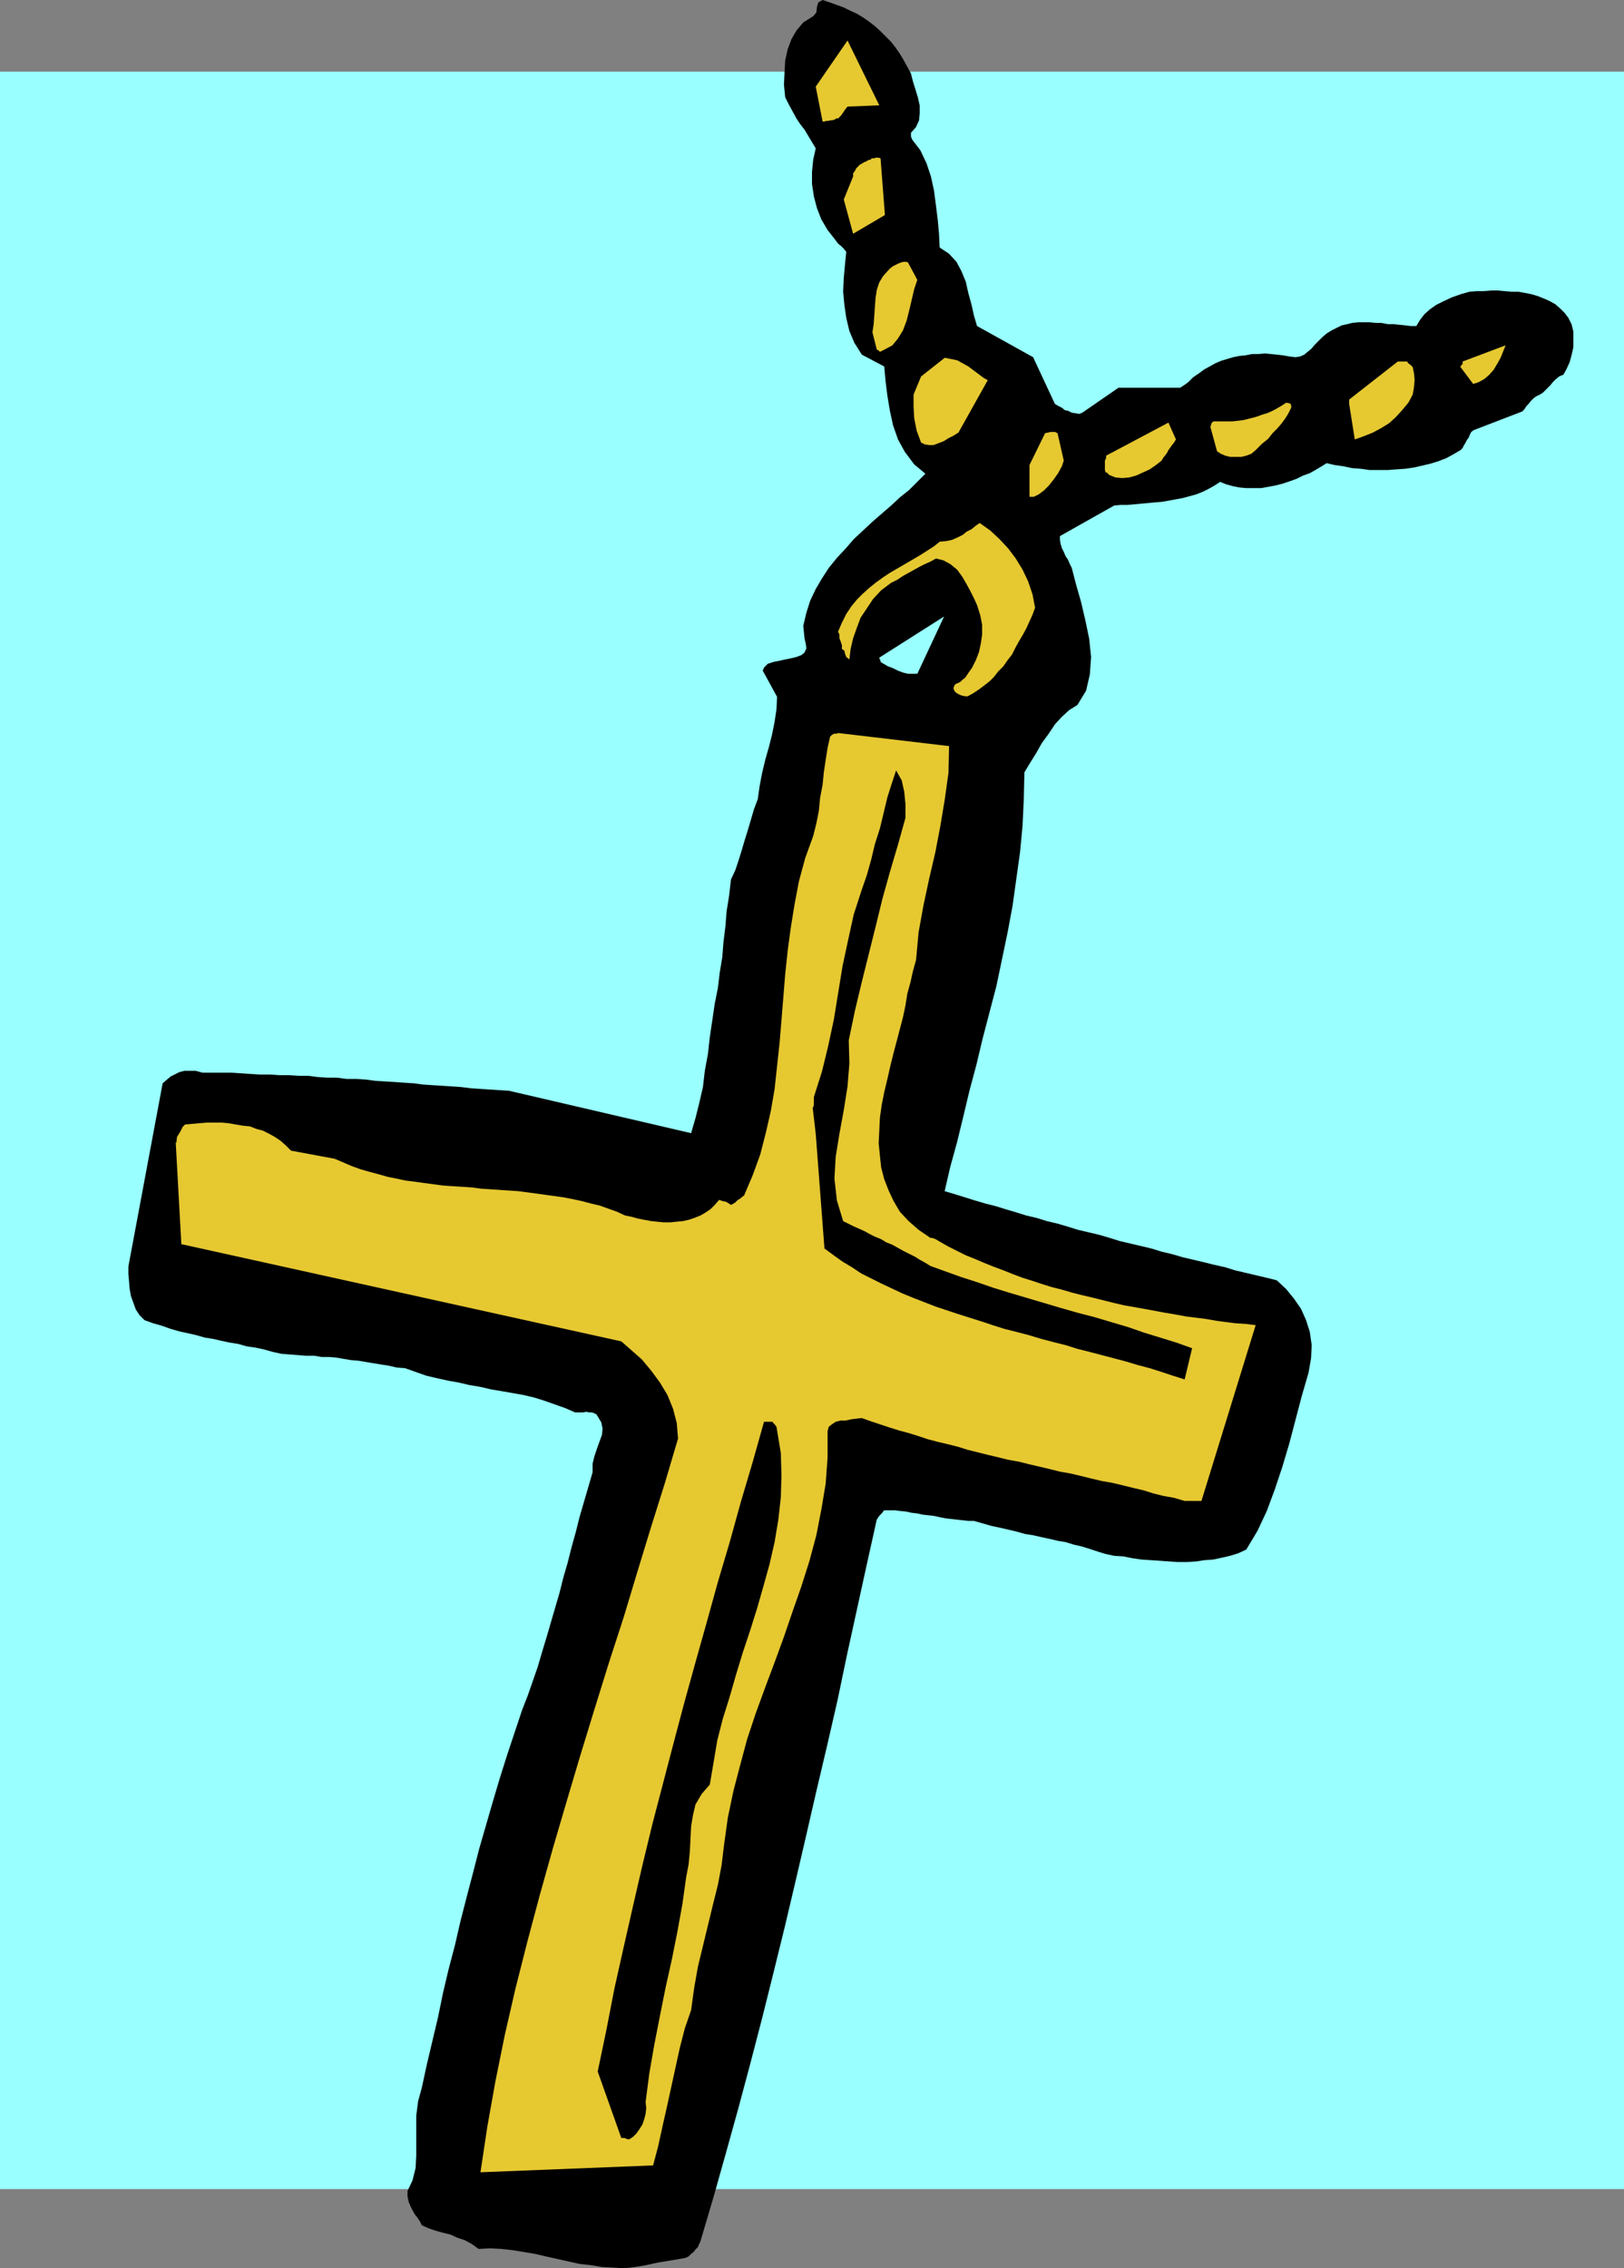
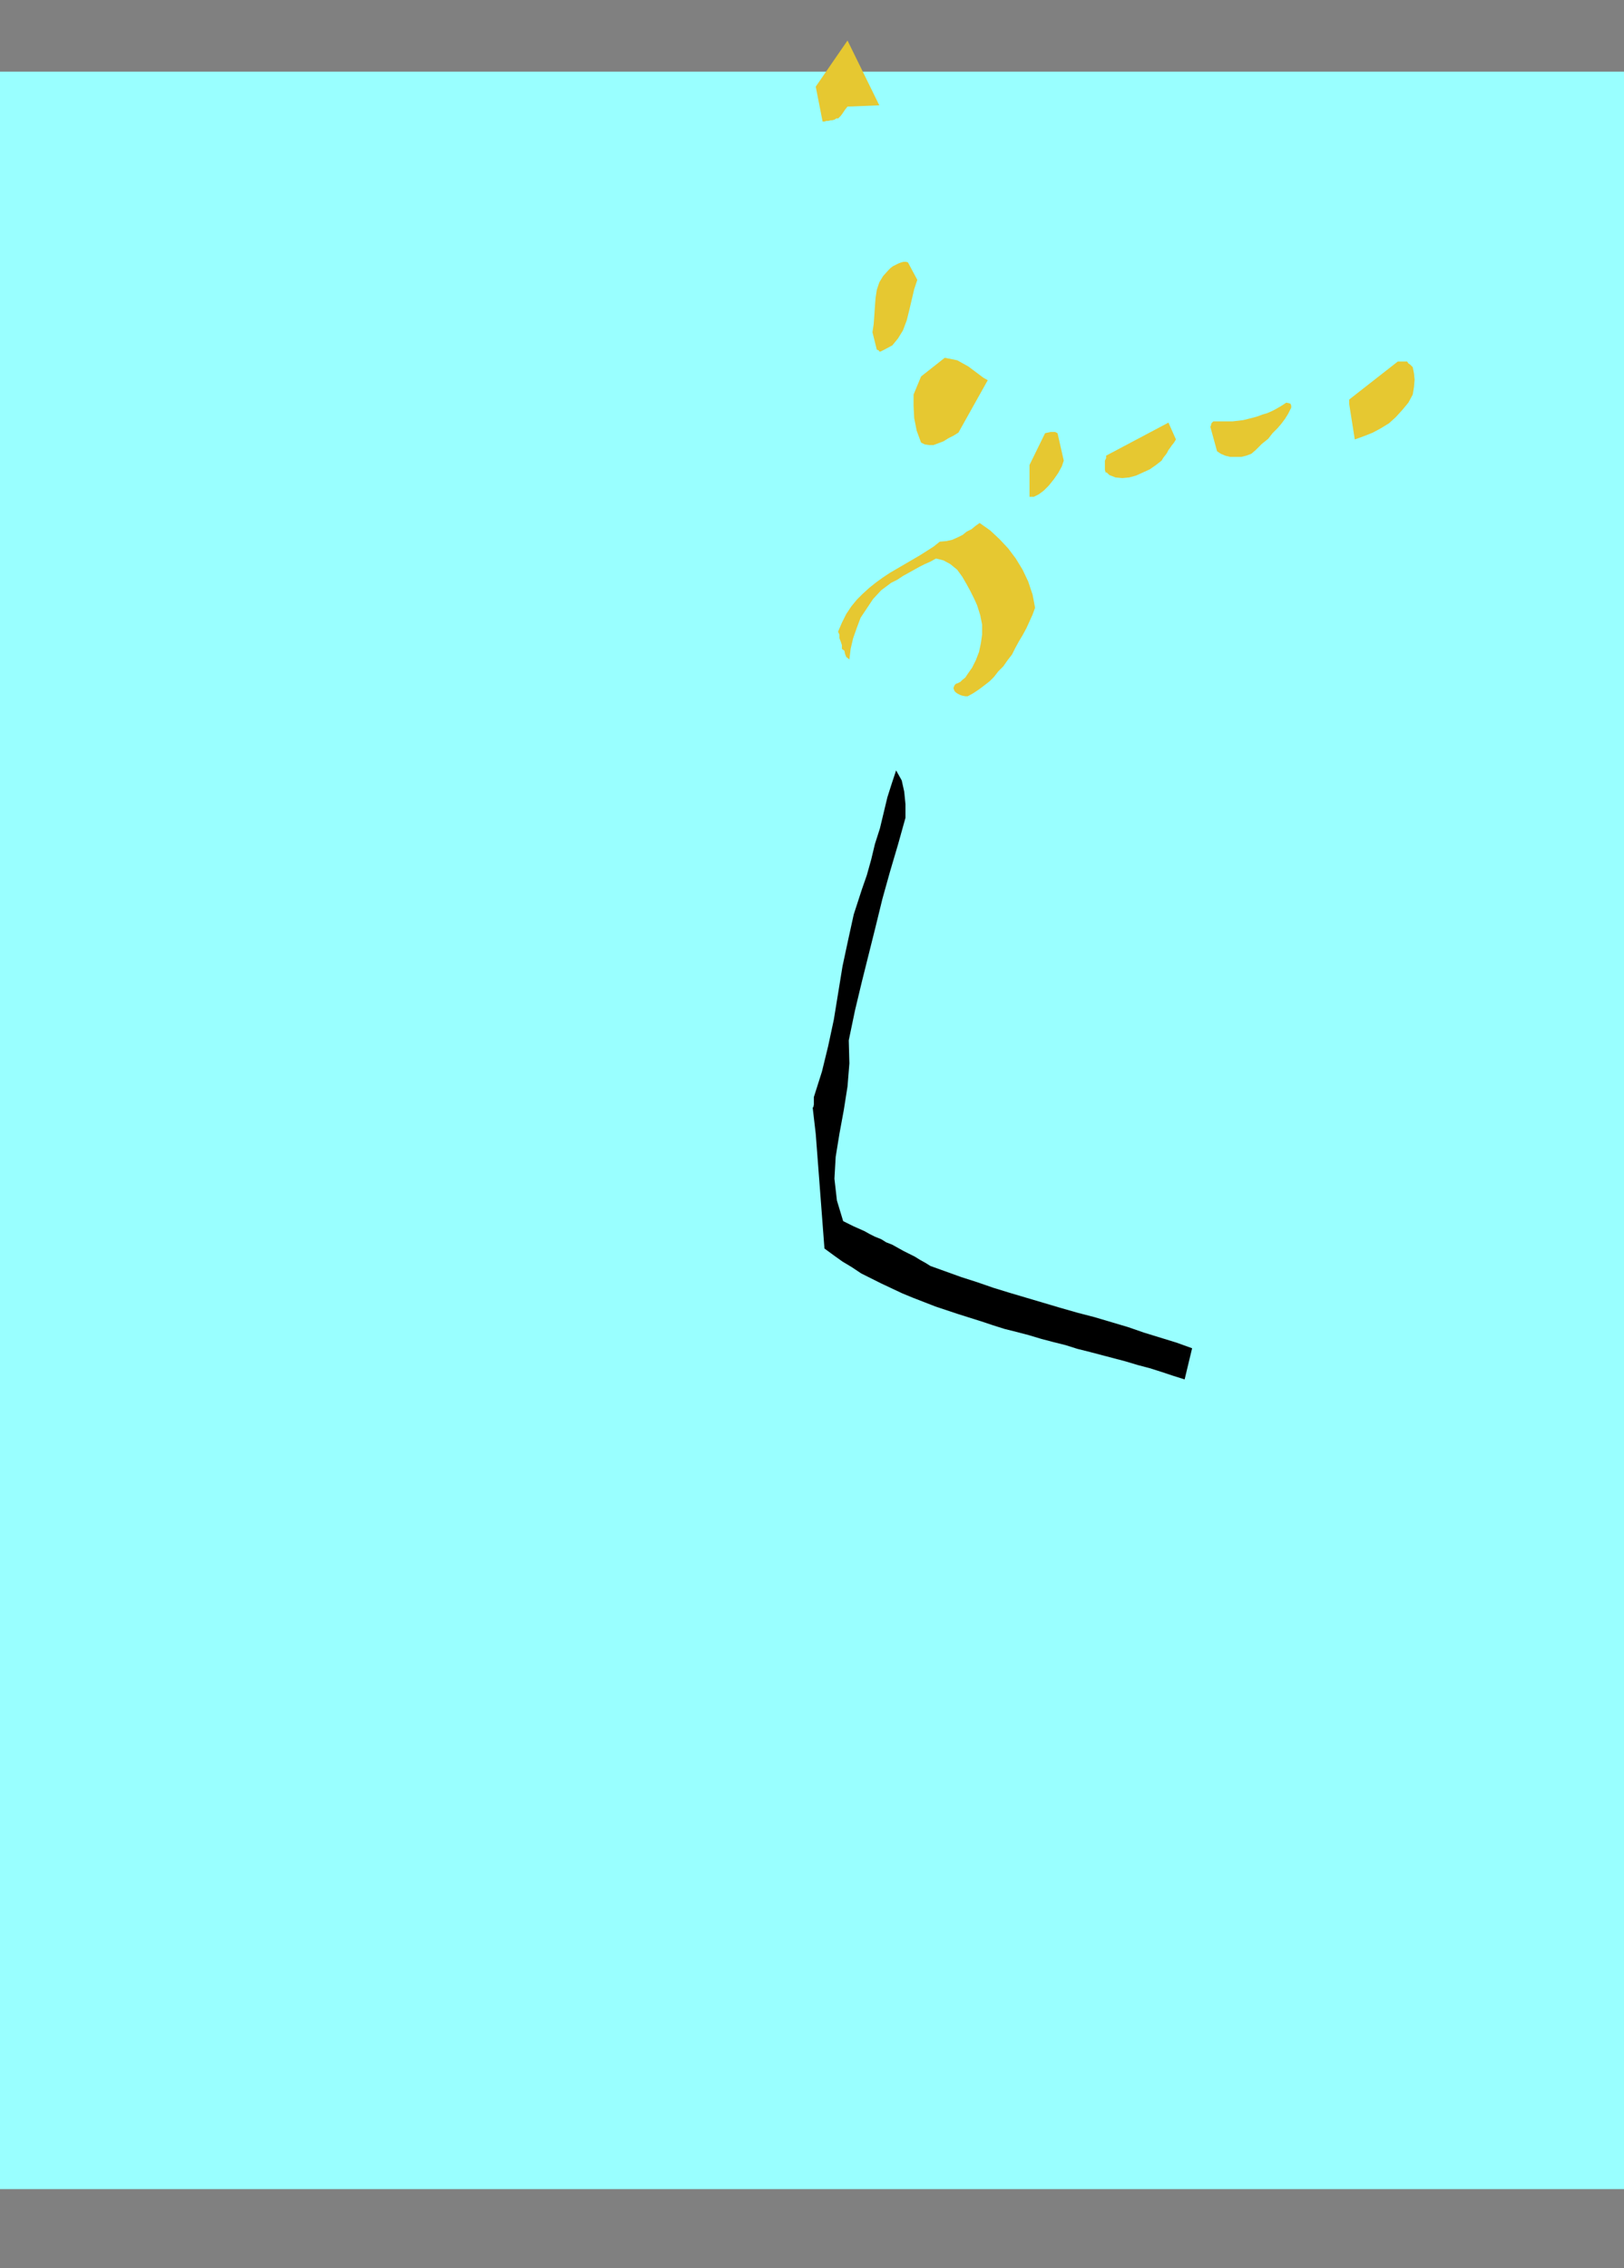
<svg xmlns="http://www.w3.org/2000/svg" xmlns:ns1="http://sodipodi.sourceforge.net/DTD/sodipodi-0.dtd" xmlns:ns2="http://www.inkscape.org/namespaces/inkscape" version="1.0" width="111.404mm" height="155.583mm" id="svg16" ns1:docname="Cross 1.wmf">
  <rect width="100%" height="100%" fill="#808080" stroke="none" />
  <ns1:namedview id="namedview16" pagecolor="#ffffff" bordercolor="#000000" borderopacity="0.25" ns2:showpageshadow="2" ns2:pageopacity="0.0" ns2:pagecheckerboard="0" ns2:deskcolor="#d1d1d1" ns2:document-units="mm" />
  <defs id="defs1">
    <pattern id="WMFhbasepattern" patternUnits="userSpaceOnUse" width="6" height="6" x="0" y="0" />
  </defs>
  <path style="fill:#99ffff;fill-opacity:1;fill-rule:evenodd;stroke:none" d="M 421.054,567.508 H 0 V 18.583 H 421.054 V 567.508 Z" id="path1" />
-   <path style="fill:#000000;fill-opacity:1;fill-rule:evenodd;stroke:none" d="m 33.284,328.353 v 1.939 l 0.162,1.778 0.162,1.939 0.323,1.939 0.646,1.778 0.646,1.778 0.969,1.454 1.293,1.293 2.262,0.808 2.262,0.646 2.262,0.808 2.262,0.646 2.262,0.485 2.1,0.485 2.262,0.646 2.1,0.323 2.1,0.485 2.262,0.485 2.1,0.323 2.262,0.646 2.262,0.323 2.262,0.485 2.262,0.646 2.262,0.485 2.1,0.162 2.1,0.162 2.1,0.162 h 2.1 l 1.939,0.323 h 1.939 l 1.939,0.162 1.777,0.323 1.939,0.323 1.939,0.162 1.939,0.323 1.939,0.323 1.939,0.323 2.1,0.323 2.1,0.485 2.1,0.162 2.747,0.97 2.747,0.97 2.747,0.646 2.908,0.646 2.747,0.485 2.747,0.646 2.908,0.485 2.747,0.646 2.908,0.485 2.747,0.485 2.747,0.485 2.747,0.646 2.585,0.808 2.747,0.97 2.747,0.97 2.585,1.131 h 1.131 0.808 l 0.969,-0.162 0.808,0.162 h 0.646 l 0.485,0.162 0.646,0.323 0.323,0.485 0.969,1.616 0.323,1.616 -0.162,1.616 -0.646,1.778 -0.646,1.778 -0.646,1.939 -0.485,1.939 v 2.262 l -1.131,3.878 -1.131,3.878 -1.131,3.878 -0.969,3.878 -1.131,4.04 -0.969,3.878 -1.131,3.878 -0.969,3.878 -1.131,3.878 -1.131,3.878 -1.131,3.878 -1.131,3.717 -1.131,3.878 -1.293,3.717 -1.293,3.717 -1.454,3.717 -1.939,5.817 -1.939,5.817 -1.939,6.14 -1.777,5.979 -1.777,6.14 -1.777,6.14 -1.616,6.302 -1.616,6.14 -1.616,6.302 -1.454,6.302 -1.616,6.14 -1.454,6.14 -1.293,6.302 -1.454,6.14 -1.454,6.14 -1.293,5.979 -0.969,3.555 -0.485,3.717 v 3.393 3.555 3.393 l -0.162,3.232 -0.808,3.232 -1.293,2.747 v 1.454 l 0.323,1.454 0.485,1.131 0.485,0.97 0.646,1.131 0.646,0.808 0.646,0.97 0.485,0.97 1.777,0.808 1.939,0.646 1.777,0.485 1.939,0.485 1.777,0.808 1.939,0.646 1.777,0.97 1.777,1.293 2.908,-0.162 3.07,0.162 2.908,0.323 2.908,0.485 2.908,0.485 2.747,0.646 2.908,0.646 2.908,0.646 2.908,0.646 2.908,0.323 2.908,0.485 2.908,0.162 2.908,0.162 2.747,-0.323 2.908,-0.485 2.908,-0.646 6.786,-1.131 0.646,-0.162 0.646,-0.323 0.646,-0.646 0.646,-0.485 0.485,-0.646 0.646,-0.646 0.323,-0.808 0.323,-0.646 3.393,-11.473 3.231,-11.473 3.231,-11.635 3.07,-11.473 3.07,-11.796 2.908,-11.635 2.908,-11.796 2.747,-11.635 2.747,-11.796 2.747,-11.958 2.747,-11.635 2.747,-11.958 2.424,-11.635 2.585,-11.796 2.585,-11.796 2.585,-11.635 0.646,-0.97 0.646,-0.646 0.485,-0.646 0.162,-0.162 h 1.293 1.454 l 1.293,0.162 1.616,0.162 1.454,0.323 1.454,0.162 1.454,0.323 1.454,0.162 1.454,0.162 1.454,0.323 1.616,0.323 1.454,0.162 1.454,0.162 1.454,0.162 1.454,0.162 h 1.454 l 2.262,0.646 2.262,0.646 2.262,0.485 2.1,0.485 2.1,0.485 2.262,0.646 2.1,0.323 2.1,0.485 2.262,0.485 2.1,0.485 1.939,0.323 2.1,0.646 2.1,0.485 2.1,0.646 1.939,0.646 2.1,0.646 2.262,0.485 2.424,0.162 2.424,0.485 2.262,0.323 2.424,0.162 2.424,0.162 2.262,0.162 2.262,0.162 h 2.424 l 2.424,-0.162 2.1,-0.323 2.262,-0.162 2.262,-0.485 2.1,-0.485 2.1,-0.646 2.1,-0.97 2.908,-4.848 2.424,-5.171 2.1,-5.656 1.939,-5.817 1.777,-5.979 1.616,-6.14 1.616,-6.14 1.777,-6.14 0.646,-3.717 0.162,-3.393 -0.485,-3.393 -0.969,-3.07 -1.293,-2.909 -1.777,-2.585 -2.1,-2.585 -2.424,-2.262 -2.585,-0.646 -2.747,-0.646 -2.747,-0.646 -2.747,-0.646 -2.585,-0.808 -2.908,-0.646 -2.585,-0.646 -2.747,-0.646 -2.747,-0.646 -2.747,-0.808 -2.747,-0.646 -2.585,-0.808 -2.747,-0.646 -2.747,-0.646 -2.747,-0.646 -2.585,-0.808 -2.747,-0.808 -2.747,-0.646 -2.747,-0.646 -2.585,-0.808 -2.747,-0.808 -2.747,-0.646 -2.585,-0.808 -2.747,-0.646 -2.585,-0.808 -2.747,-0.808 -2.585,-0.808 -2.585,-0.646 -2.747,-0.808 -2.585,-0.808 -2.585,-0.808 -2.747,-0.808 1.454,-6.302 1.777,-6.464 1.616,-6.625 1.616,-6.787 1.777,-6.625 1.616,-6.787 1.777,-6.787 1.777,-6.787 1.454,-6.948 1.454,-6.948 1.293,-6.948 0.969,-6.948 0.969,-6.948 0.646,-6.787 0.323,-6.948 0.162,-6.948 1.454,-2.424 1.616,-2.585 1.454,-2.585 1.777,-2.424 1.616,-2.424 1.777,-1.939 1.939,-1.778 2.1,-1.293 2.262,-3.717 0.969,-4.201 0.323,-4.525 -0.485,-4.686 -0.969,-4.686 -1.131,-4.848 -1.293,-4.525 -1.131,-4.363 -0.485,-0.97 -0.485,-1.131 -0.646,-0.97 -0.485,-1.131 -0.485,-0.97 -0.323,-1.131 -0.162,-0.97 v -0.97 l 14.057,-7.918 1.616,-0.162 h 1.777 l 1.777,-0.162 1.777,-0.162 1.777,-0.162 1.777,-0.162 1.939,-0.162 1.777,-0.323 1.777,-0.323 1.777,-0.323 1.777,-0.485 1.777,-0.485 1.616,-0.646 1.616,-0.808 1.454,-0.808 1.454,-0.97 1.616,0.646 1.777,0.485 1.616,0.323 1.777,0.162 h 1.939 1.939 l 1.777,-0.323 1.777,-0.323 1.939,-0.485 1.939,-0.646 1.777,-0.646 1.616,-0.808 1.777,-0.646 1.454,-0.808 1.616,-0.97 1.293,-0.808 2.1,0.485 2.262,0.323 2.262,0.485 2.262,0.162 2.262,0.323 h 2.262 2.424 l 2.1,-0.162 2.424,-0.162 2.262,-0.323 2.1,-0.485 2.1,-0.485 2.1,-0.646 2.1,-0.808 1.777,-0.97 1.939,-1.131 0.485,-0.485 0.323,-0.646 0.485,-0.808 0.323,-0.646 0.485,-0.646 0.323,-0.808 0.323,-0.646 0.646,-0.485 12.603,-4.848 0.485,-0.485 0.323,-0.485 0.323,-0.485 0.485,-0.485 0.646,-0.808 0.646,-0.646 0.646,-0.485 0.969,-0.485 0.808,-0.485 0.646,-0.646 0.646,-0.646 0.646,-0.646 0.646,-0.808 0.646,-0.646 0.969,-0.808 1.131,-0.485 0.808,-1.454 0.808,-1.778 0.485,-1.778 0.485,-2.101 v -2.101 -1.939 l -0.485,-1.939 -0.808,-1.616 -0.969,-1.293 -1.131,-1.131 -1.293,-1.131 -1.454,-0.808 -1.454,-0.646 -1.616,-0.646 -1.616,-0.485 -1.616,-0.323 -1.777,-0.323 h -1.777 l -1.777,-0.162 -1.777,-0.162 h -1.777 l -1.939,0.162 h -1.777 l -1.939,0.162 -2.262,0.646 -2.262,0.808 -2.1,0.97 -1.939,0.97 -1.616,1.131 -1.454,1.293 -1.131,1.454 -0.969,1.616 h -1.454 l -1.293,-0.162 -1.616,-0.162 -1.454,-0.162 h -1.616 l -1.616,-0.323 h -1.454 l -1.616,-0.162 h -1.616 -1.293 l -1.616,0.162 -1.293,0.323 -1.454,0.323 -1.293,0.646 -1.293,0.646 -1.293,0.808 -1.131,0.97 -0.969,0.97 -0.969,0.97 -0.808,0.97 -0.969,0.808 -0.969,0.808 -1.131,0.485 -1.131,0.162 -1.454,-0.162 -1.777,-0.323 -1.454,-0.162 -1.616,-0.162 -1.616,-0.162 -1.777,0.162 h -1.616 l -1.616,0.323 -1.616,0.162 -1.616,0.323 -1.616,0.485 -1.616,0.485 -1.454,0.646 -1.454,0.808 -1.454,0.808 -1.293,0.97 -0.969,0.646 -0.646,0.485 -0.646,0.646 -0.485,0.485 -0.646,0.485 -0.485,0.323 -0.485,0.323 -0.485,0.323 h -15.996 l -9.371,6.464 -0.808,0.323 -0.969,-0.162 -0.969,-0.162 -0.969,-0.485 -0.808,-0.162 -0.808,-0.646 -0.969,-0.485 -0.808,-0.485 -5.655,-12.119 -14.541,-8.08 -0.808,-2.747 -0.646,-2.909 -0.808,-2.909 -0.646,-2.909 -1.131,-2.747 -1.293,-2.424 -1.939,-2.101 -2.424,-1.616 -0.162,-3.555 -0.323,-3.555 -0.485,-3.878 -0.485,-3.717 -0.808,-3.717 -1.131,-3.393 -1.616,-3.393 -2.1,-2.747 -0.323,-0.808 v -0.485 -0.485 0 l 1.293,-1.454 0.808,-1.778 0.162,-1.778 v -2.101 l -0.485,-2.101 -0.646,-2.101 -0.646,-2.101 -0.485,-1.939 -0.969,-1.778 -0.969,-1.778 -0.969,-1.616 -1.131,-1.616 -1.131,-1.454 -1.454,-1.454 -1.293,-1.293 L 226.845,6.787 225.391,5.656 223.776,4.525 222.16,3.555 220.383,2.747 218.767,1.939 216.99,1.293 215.212,0.646 213.273,0 l -1.131,0.646 -0.323,1.131 -0.162,1.454 -0.808,0.97 -2.585,1.616 -1.777,2.101 -1.293,2.262 -0.969,2.585 -0.646,2.909 -0.162,2.909 -0.162,3.393 0.323,3.232 0.969,1.939 0.969,1.778 0.969,1.778 0.969,1.454 1.131,1.454 0.969,1.616 0.969,1.616 0.969,1.616 -0.646,2.909 -0.323,3.232 v 3.07 l 0.485,3.232 0.808,3.07 1.131,2.909 1.616,2.747 1.777,2.262 0.969,1.293 0.808,0.646 0.646,0.646 0.646,0.808 -0.323,3.232 -0.323,3.555 -0.162,3.555 0.323,3.393 0.485,3.393 0.808,3.393 1.293,3.07 1.939,3.07 5.817,3.07 0.323,3.717 0.485,3.878 0.646,3.878 0.808,3.717 1.293,3.717 1.777,3.232 2.424,3.232 2.908,2.424 -2.1,2.101 -2.1,2.101 -2.424,1.939 -2.262,2.101 -2.424,2.101 -2.424,2.101 -2.424,2.262 -2.424,2.262 -2.1,2.424 -2.262,2.424 -2.1,2.585 -1.777,2.747 -1.616,2.747 -1.454,3.07 -0.969,3.07 -0.808,3.393 0.162,1.616 0.162,1.616 0.323,1.454 0.162,1.131 -0.485,1.131 -0.808,0.646 -1.293,0.485 -1.293,0.323 -1.616,0.323 -1.454,0.323 -1.616,0.323 -1.454,0.485 -0.162,0.162 -0.323,0.323 -0.485,0.485 -0.323,0.808 3.716,6.787 -0.162,3.232 -0.485,3.232 -0.646,3.232 -0.808,3.232 -0.969,3.393 -0.808,3.393 -0.646,3.393 -0.485,3.393 -0.969,2.585 -0.808,2.747 -0.808,2.747 -0.808,2.585 -0.808,2.747 -0.808,2.585 -0.808,2.424 -1.131,2.424 -0.485,4.201 -0.646,4.04 -0.323,4.04 -0.485,3.878 -0.323,4.04 -0.646,3.878 -0.485,4.04 -0.808,4.04 -0.646,4.363 -0.646,4.363 -0.485,4.363 -0.808,4.363 -0.485,4.201 -0.969,4.201 -0.969,3.878 -1.131,3.878 -47.179,-10.988 -2.424,-0.162 -2.585,-0.162 -2.424,-0.162 -2.424,-0.162 -2.585,-0.323 -2.424,-0.162 -2.424,-0.162 -2.585,-0.162 -2.424,-0.162 -2.424,-0.323 -2.585,-0.162 -2.424,-0.162 -2.424,-0.162 -2.585,-0.162 -2.424,-0.323 -2.424,-0.162 H 89.833 l -2.424,-0.323 h -2.424 l -2.585,-0.162 -2.424,-0.323 h -2.424 l -2.585,-0.162 h -2.424 l -2.585,-0.162 h -2.424 l -2.585,-0.162 -2.424,-0.162 -2.424,-0.162 h -2.585 -2.424 -2.585 l -1.777,-0.485 H 49.118 47.825 l -1.293,0.323 -1.293,0.646 -0.969,0.485 -0.969,0.808 -1.131,0.97 -8.886,47.508 z" id="path2" />
-   <path style="fill:#e6c831;fill-opacity:1;fill-rule:evenodd;stroke:none" d="m 45.563,296.197 1.454,26.339 114.069,25.208 2.585,2.262 2.747,2.424 2.424,2.909 2.262,3.07 1.939,3.232 1.454,3.555 0.969,3.717 0.323,4.04 -3.393,11.473 -3.555,11.311 -3.555,11.635 -3.555,11.796 -3.878,11.958 -3.716,11.958 -3.716,12.119 -3.555,11.958 -3.555,12.119 -3.393,12.119 -3.231,12.119 -3.07,12.119 -2.747,11.958 -2.424,11.958 -2.1,11.796 -1.777,11.796 44.755,-1.778 1.293,-4.848 1.131,-5.171 1.131,-5.009 1.131,-5.171 1.131,-5.171 1.131,-5.171 1.293,-5.009 1.616,-4.686 0.808,-5.817 0.969,-5.494 1.293,-5.333 1.293,-5.332 1.293,-5.333 1.293,-5.171 0.969,-5.171 0.646,-5.333 0.969,-6.948 1.454,-6.948 1.777,-6.787 1.777,-6.625 2.262,-6.787 2.424,-6.625 2.424,-6.464 2.424,-6.625 2.262,-6.625 2.262,-6.464 2.1,-6.625 1.777,-6.625 1.293,-6.625 1.131,-6.787 0.485,-6.625 v -6.948 l 0.323,-1.131 0.808,-0.646 0.969,-0.646 1.293,-0.323 h 1.293 l 1.454,-0.323 1.293,-0.162 1.454,-0.162 2.262,0.808 2.424,0.808 2.424,0.808 2.585,0.808 2.424,0.646 2.585,0.808 2.424,0.808 2.424,0.646 2.747,0.646 2.585,0.646 2.585,0.808 2.585,0.646 2.585,0.646 2.747,0.646 2.585,0.646 2.747,0.485 2.585,0.646 2.747,0.646 2.747,0.646 2.585,0.646 2.747,0.485 2.747,0.646 2.585,0.646 2.747,0.646 2.747,0.485 2.747,0.646 2.585,0.646 2.747,0.646 2.585,0.808 2.585,0.646 2.747,0.485 2.747,0.808 h 0.646 0.646 0.646 0.323 0.646 0.485 0.485 0.485 l 14.057,-45.569 -2.585,-0.323 -2.585,-0.162 -2.585,-0.323 -2.424,-0.323 -2.747,-0.485 -2.585,-0.323 -2.585,-0.323 -2.585,-0.485 -2.908,-0.485 -2.585,-0.485 -2.585,-0.485 -2.747,-0.485 -2.747,-0.485 -2.747,-0.646 -2.585,-0.646 -2.585,-0.646 -2.747,-0.646 -2.585,-0.646 -2.747,-0.808 -2.585,-0.646 -2.585,-0.808 -2.424,-0.808 -2.585,-0.808 -2.585,-0.97 -2.424,-0.97 -2.585,-0.97 -2.424,-0.97 -2.262,-0.97 -2.424,-0.97 -2.262,-1.131 -2.262,-1.131 -2.262,-1.293 -0.808,-0.485 -0.646,-0.323 -0.646,-0.162 h -0.323 l -3.07,-2.101 -2.585,-2.262 -2.262,-2.424 -1.616,-2.747 -1.293,-2.747 -1.131,-2.909 -0.808,-3.07 -0.323,-3.07 -0.323,-3.232 0.162,-3.232 0.162,-3.393 0.485,-3.393 0.646,-3.232 0.808,-3.393 0.808,-3.555 0.808,-3.232 0.808,-3.07 0.808,-3.07 0.808,-3.07 0.646,-3.07 0.485,-3.07 0.808,-2.909 0.646,-2.909 0.808,-2.909 0.646,-7.11 1.293,-7.11 1.454,-6.787 1.616,-6.948 1.293,-6.787 1.131,-6.787 0.969,-6.948 0.162,-6.948 -28.76,-3.393 -0.323,0.162 h -0.646 l -0.646,0.323 -0.485,0.485 -0.646,2.909 -0.485,3.07 -0.485,3.232 -0.323,3.232 -0.646,3.393 -0.323,3.393 -0.646,3.232 -0.808,3.232 -2.1,5.817 -1.616,5.979 -1.131,5.979 -0.969,5.979 -0.808,5.979 -0.646,6.14 -0.485,5.979 -0.485,5.979 -0.485,5.817 -0.646,5.979 -0.646,5.979 -0.969,5.656 -1.293,5.656 -1.454,5.656 -1.939,5.333 -2.262,5.333 -0.485,0.323 -0.323,0.323 -0.485,0.323 -0.323,0.162 -0.323,0.323 -0.323,0.323 -0.485,0.323 -0.646,0.323 -0.485,-0.323 -0.808,-0.485 -0.808,-0.162 -0.969,-0.323 -1.131,1.293 -1.131,1.131 -1.454,0.97 -1.131,0.646 -1.616,0.646 -1.454,0.485 -1.454,0.323 -1.777,0.162 -1.454,0.162 h -1.777 l -1.616,-0.162 -1.616,-0.162 -1.777,-0.323 -1.616,-0.323 -1.777,-0.485 -1.616,-0.323 -2.1,-0.97 -2.262,-0.808 -2.262,-0.808 -2.1,-0.485 -2.424,-0.646 -2.262,-0.485 -2.424,-0.485 -2.262,-0.323 -2.424,-0.323 -2.262,-0.323 -2.424,-0.323 -2.424,-0.323 -2.424,-0.162 -2.424,-0.162 -2.424,-0.162 -2.424,-0.162 -2.424,-0.323 -2.424,-0.162 -2.585,-0.162 -2.424,-0.162 -2.424,-0.323 -2.424,-0.323 -2.262,-0.323 -2.585,-0.323 -2.262,-0.485 -2.424,-0.485 -2.262,-0.646 -2.424,-0.646 -2.262,-0.646 -2.262,-0.808 -2.262,-0.97 -2.262,-0.97 -11.31,-2.101 -1.293,-1.293 -1.454,-1.293 -1.454,-0.97 -1.454,-0.808 -1.616,-0.808 -1.777,-0.485 -1.616,-0.646 -1.777,-0.162 -1.939,-0.323 -1.777,-0.323 -1.777,-0.162 h -1.939 -1.939 l -1.939,0.162 -1.777,0.162 -1.939,0.162 -0.646,0.646 -0.646,1.293 -0.808,1.293 -0.162,1.454 v 0 z" id="path3" />
-   <path style="fill:#000000;fill-opacity:1;fill-rule:evenodd;stroke:none" d="m 154.946,536.967 6.14,17.29 h 0.323 0.485 l 0.808,0.323 h 0.485 l 0.969,-0.646 0.808,-0.808 0.808,-1.131 0.808,-1.293 0.485,-1.454 0.323,-1.293 0.162,-1.454 -0.162,-1.616 0.969,-7.433 1.293,-7.433 1.454,-7.433 1.454,-7.272 1.616,-7.272 1.454,-7.272 1.293,-7.11 0.969,-6.948 0.646,-3.393 0.323,-3.393 0.162,-3.232 0.162,-3.232 0.485,-2.909 0.646,-2.747 1.616,-2.747 2.1,-2.424 0.969,-5.656 0.969,-5.817 1.454,-5.656 1.777,-5.656 1.616,-5.656 1.777,-5.817 1.939,-5.817 1.777,-5.656 1.616,-5.656 1.616,-5.817 1.293,-5.656 0.969,-5.817 0.646,-5.817 0.162,-5.656 -0.162,-5.817 -0.969,-5.817 -0.162,-0.97 -0.485,-0.646 -0.485,-0.485 v -0.162 h -0.485 -0.485 -0.485 -0.808 l -2.908,10.342 -3.07,10.342 -2.908,10.503 -3.07,10.342 -2.908,10.503 -2.908,10.342 -2.908,10.503 -2.747,10.342 -2.747,10.503 -2.747,10.503 -2.585,10.665 -2.424,10.503 -2.424,10.665 -2.424,10.827 -2.1,10.827 -2.262,10.827 v 0 z" id="path4" />
  <path style="fill:#000000;fill-opacity:1;fill-rule:evenodd;stroke:none" d="m 210.688,286.986 0.808,6.948 2.262,29.733 2.424,1.778 2.262,1.616 2.424,1.454 2.424,1.616 2.585,1.293 2.585,1.293 2.747,1.293 2.747,1.293 2.747,1.131 2.908,1.131 2.908,1.131 2.908,0.97 2.908,0.97 3.07,0.97 3.07,0.97 2.908,0.97 3.07,0.97 3.231,0.808 3.07,0.808 3.231,0.97 3.07,0.808 3.231,0.808 3.07,0.97 3.231,0.808 3.07,0.808 3.07,0.808 3.07,0.808 3.231,0.97 3.07,0.808 3.07,0.97 2.908,0.97 3.07,0.97 1.939,-8.08 -4.039,-1.454 -4.201,-1.293 -4.201,-1.293 -4.201,-1.454 -4.362,-1.293 -4.362,-1.293 -4.362,-1.131 -4.524,-1.293 -4.362,-1.293 -4.362,-1.293 -4.362,-1.293 -4.201,-1.293 -4.201,-1.454 -4.039,-1.293 -4.039,-1.454 -4.039,-1.454 -1.293,-0.808 -1.454,-0.808 -1.293,-0.808 -1.616,-0.808 -1.293,-0.646 -1.454,-0.808 -1.454,-0.808 -1.616,-0.646 -1.293,-0.808 -1.616,-0.646 -1.293,-0.646 -1.454,-0.808 -1.454,-0.646 -1.454,-0.646 -1.293,-0.646 -1.293,-0.646 -1.616,-5.332 -0.646,-5.656 0.323,-5.656 0.969,-5.979 1.131,-6.14 0.969,-6.14 0.485,-5.979 -0.162,-5.979 1.616,-7.756 1.777,-7.433 1.777,-7.11 1.777,-7.11 1.777,-7.272 1.939,-6.948 2.1,-7.11 1.939,-6.948 v -3.555 l -0.323,-3.232 -0.646,-2.909 -1.454,-2.585 -1.131,3.393 -1.131,3.555 -0.969,4.04 -0.969,4.04 -1.293,4.04 -0.969,4.04 -1.131,4.04 -1.293,3.717 -2.1,6.464 -1.454,6.625 -1.454,6.787 -1.131,6.948 -1.131,6.948 -1.454,6.787 -1.616,6.625 -2.1,6.625 v 0.808 0.646 0.485 l -0.162,0.808 v 0 z" id="path5" />
  <path style="fill:#e6c831;fill-opacity:1;fill-rule:evenodd;stroke:none" d="m 211.496,22.461 1.777,9.049 h 0.485 l 0.485,-0.162 h 0.485 l 0.646,-0.162 h 0.323 l 0.646,-0.162 0.485,-0.323 h 0.485 l 0.646,-0.646 0.485,-0.646 0.646,-0.97 0.646,-0.808 8.24,-0.323 -8.24,-16.805 z" id="path6" />
  <path style="fill:#e6c831;fill-opacity:1;fill-rule:evenodd;stroke:none" d="m 217.636,164.661 v 0.808 l 0.323,0.808 0.323,0.97 v 0.97 l 0.646,0.485 0.162,0.808 0.323,0.808 0.808,0.646 0.323,-2.747 0.646,-2.747 0.969,-2.747 0.969,-2.585 1.616,-2.424 1.616,-2.424 2.1,-2.262 2.585,-1.939 1.616,-0.808 1.454,-0.97 1.454,-0.808 1.454,-0.808 1.454,-0.808 1.293,-0.646 1.454,-0.646 1.454,-0.808 1.939,0.485 1.777,0.97 1.777,1.454 1.293,1.778 1.131,1.939 0.969,1.778 0.969,1.939 0.808,1.778 0.808,2.585 0.485,2.424 v 2.585 l -0.323,2.262 -0.485,2.262 -0.808,2.101 -0.969,1.939 -1.131,1.616 -0.646,0.97 -0.808,0.646 -0.485,0.485 -0.646,0.323 -0.485,0.162 -0.323,0.323 -0.162,0.323 -0.162,0.485 0.162,0.485 0.162,0.323 0.323,0.323 0.485,0.323 0.646,0.323 0.485,0.162 0.808,0.162 h 0.646 l 1.454,-0.808 1.454,-0.97 1.293,-0.97 1.454,-1.131 1.131,-1.131 1.131,-1.454 1.293,-1.293 1.131,-1.616 1.131,-1.454 0.808,-1.616 0.969,-1.778 0.969,-1.616 0.969,-1.778 0.808,-1.778 0.808,-1.778 0.646,-1.778 -0.646,-3.393 -1.131,-3.393 -1.454,-3.07 -1.777,-2.909 -1.939,-2.585 -2.262,-2.424 -2.424,-2.262 -2.747,-1.939 -1.131,0.808 -0.969,0.808 -1.293,0.646 -0.969,0.808 -1.293,0.646 -1.454,0.646 -1.454,0.323 -1.777,0.162 -1.616,1.293 -1.777,1.131 -1.777,1.131 -1.939,1.131 -1.939,1.131 -1.939,1.131 -1.939,1.131 -1.939,1.293 -1.777,1.293 -1.616,1.293 -1.777,1.616 -1.454,1.454 -1.454,1.778 -1.293,1.939 -1.131,2.262 -0.969,2.262 v 0.162 l 0.162,0.323 0.162,0.323 z" id="path7" />
-   <path style="fill:#e6c831;fill-opacity:1;fill-rule:evenodd;stroke:none" d="m 218.767,51.709 2.424,8.888 8.24,-4.848 -1.131,-14.705 -0.485,-0.162 h -0.162 -0.646 l -0.323,0.162 h -0.646 l -0.323,0.323 -0.646,0.162 -0.485,0.323 -0.485,0.162 -0.485,0.323 -0.646,0.323 -0.485,0.485 -0.485,0.485 -0.323,0.646 -0.485,0.646 v 0.808 z" id="path8" />
  <path style="fill:#e6c831;fill-opacity:1;fill-rule:evenodd;stroke:none" d="m 226.199,86.128 1.131,4.525 0.485,0.162 0.162,0.323 h 0.323 l 0.969,-0.485 2.1,-1.131 1.454,-1.778 1.293,-2.101 0.969,-2.585 0.646,-2.585 0.646,-2.747 0.646,-2.747 0.808,-2.424 -2.424,-4.525 -0.485,-0.162 h -0.646 l -0.646,0.162 -0.808,0.323 -0.646,0.323 -0.646,0.323 -0.646,0.485 -0.485,0.485 -1.454,1.616 -0.969,1.616 -0.646,1.939 -0.323,2.101 -0.162,2.101 -0.162,2.424 -0.162,2.262 -0.323,2.101 z" id="path9" />
  <path style="fill:#99ffff;fill-opacity:1;fill-rule:evenodd;stroke:none" d="m 227.976,170.479 v 0.162 l 0.162,0.323 0.162,0.323 v 0.323 l 0.808,0.485 1.131,0.646 1.293,0.485 1.293,0.646 1.293,0.485 1.293,0.323 h 1.293 1.131 l 6.948,-14.866 -16.803,10.665 z" id="path10" />
  <path style="fill:#e6c831;fill-opacity:1;fill-rule:evenodd;stroke:none" d="m 236.863,102.287 v 3.07 l 0.162,3.07 0.646,3.232 1.131,3.07 0.969,0.485 1.131,0.162 h 1.131 l 1.293,-0.485 1.293,-0.485 1.293,-0.808 1.293,-0.646 1.293,-0.808 7.594,-13.574 -1.131,-0.646 -1.293,-0.97 -1.293,-0.97 -1.293,-0.97 -1.454,-0.808 -1.454,-0.808 -1.616,-0.323 -1.616,-0.323 -6.14,4.848 -1.939,4.686 z" id="path11" />
  <path style="fill:#e6c831;fill-opacity:1;fill-rule:evenodd;stroke:none" d="m 266.915,120.385 v 8.403 h 1.131 l 1.293,-0.646 1.293,-0.97 1.293,-1.293 1.293,-1.616 1.131,-1.616 0.969,-1.778 0.485,-1.454 -1.616,-7.11 -0.646,-0.323 h -0.485 -0.646 l -1.454,0.323 -4.039,8.241 v 0 z" id="path12" />
  <path style="fill:#e6c831;fill-opacity:1;fill-rule:evenodd;stroke:none" d="m 286.465,119.416 v 0.646 0.485 0.646 0.646 l 0.162,0.485 v 0.162 h 0.323 l 0.646,0.646 1.616,0.646 1.777,0.162 1.777,-0.162 1.777,-0.485 1.777,-0.808 1.777,-0.808 1.616,-1.131 1.454,-1.131 0.485,-0.808 0.646,-0.808 0.323,-0.485 0.323,-0.646 0.485,-0.646 0.323,-0.485 0.646,-0.808 0.485,-0.808 -1.939,-4.363 -16.157,8.564 v 0.323 0.323 l -0.162,0.323 z" id="path13" />
  <path style="fill:#e6c831;fill-opacity:1;fill-rule:evenodd;stroke:none" d="m 313.771,110.528 1.777,6.464 0.969,0.646 1.131,0.485 1.293,0.323 h 1.454 1.454 l 1.293,-0.323 1.293,-0.485 1.131,-0.97 1.616,-1.616 1.616,-1.293 1.131,-1.454 1.293,-1.293 0.969,-1.131 0.969,-1.293 0.808,-1.293 0.808,-1.616 v -0.485 l -0.162,-0.485 -0.323,-0.162 -0.808,-0.162 -0.969,0.646 -0.808,0.485 -1.131,0.646 -0.969,0.485 -1.131,0.485 -1.131,0.323 -1.293,0.485 -1.131,0.323 -1.293,0.323 -1.293,0.323 -1.293,0.162 -1.454,0.162 h -1.293 -1.293 -1.293 -1.131 l -0.162,0.162 -0.323,0.323 -0.162,0.646 v 0.162 0 z" id="path14" />
  <path style="fill:#e6c831;fill-opacity:1;fill-rule:evenodd;stroke:none" d="m 349.801,104.711 1.454,9.211 2.262,-0.808 2.424,-0.97 2.1,-1.131 2.1,-1.293 1.777,-1.616 1.616,-1.778 1.616,-1.939 1.131,-2.101 0.323,-1.939 0.162,-1.939 -0.162,-1.616 -0.323,-1.616 -0.323,-0.323 -0.323,-0.323 -0.485,-0.323 -0.323,-0.485 h -0.323 -0.808 -0.808 -0.485 l -12.603,9.857 v 0.162 0.485 0.323 0.162 z" id="path15" />
-   <path style="fill:#e6c831;fill-opacity:1;fill-rule:evenodd;stroke:none" d="m 378.56,95.016 3.393,4.525 1.454,-0.485 1.454,-0.808 1.293,-1.131 1.131,-1.293 0.969,-1.616 0.808,-1.454 0.646,-1.616 0.646,-1.616 -11.148,4.201 v 0.485 0.162 l -0.323,0.323 -0.323,0.485 v 0 z" id="path16" />
</svg>